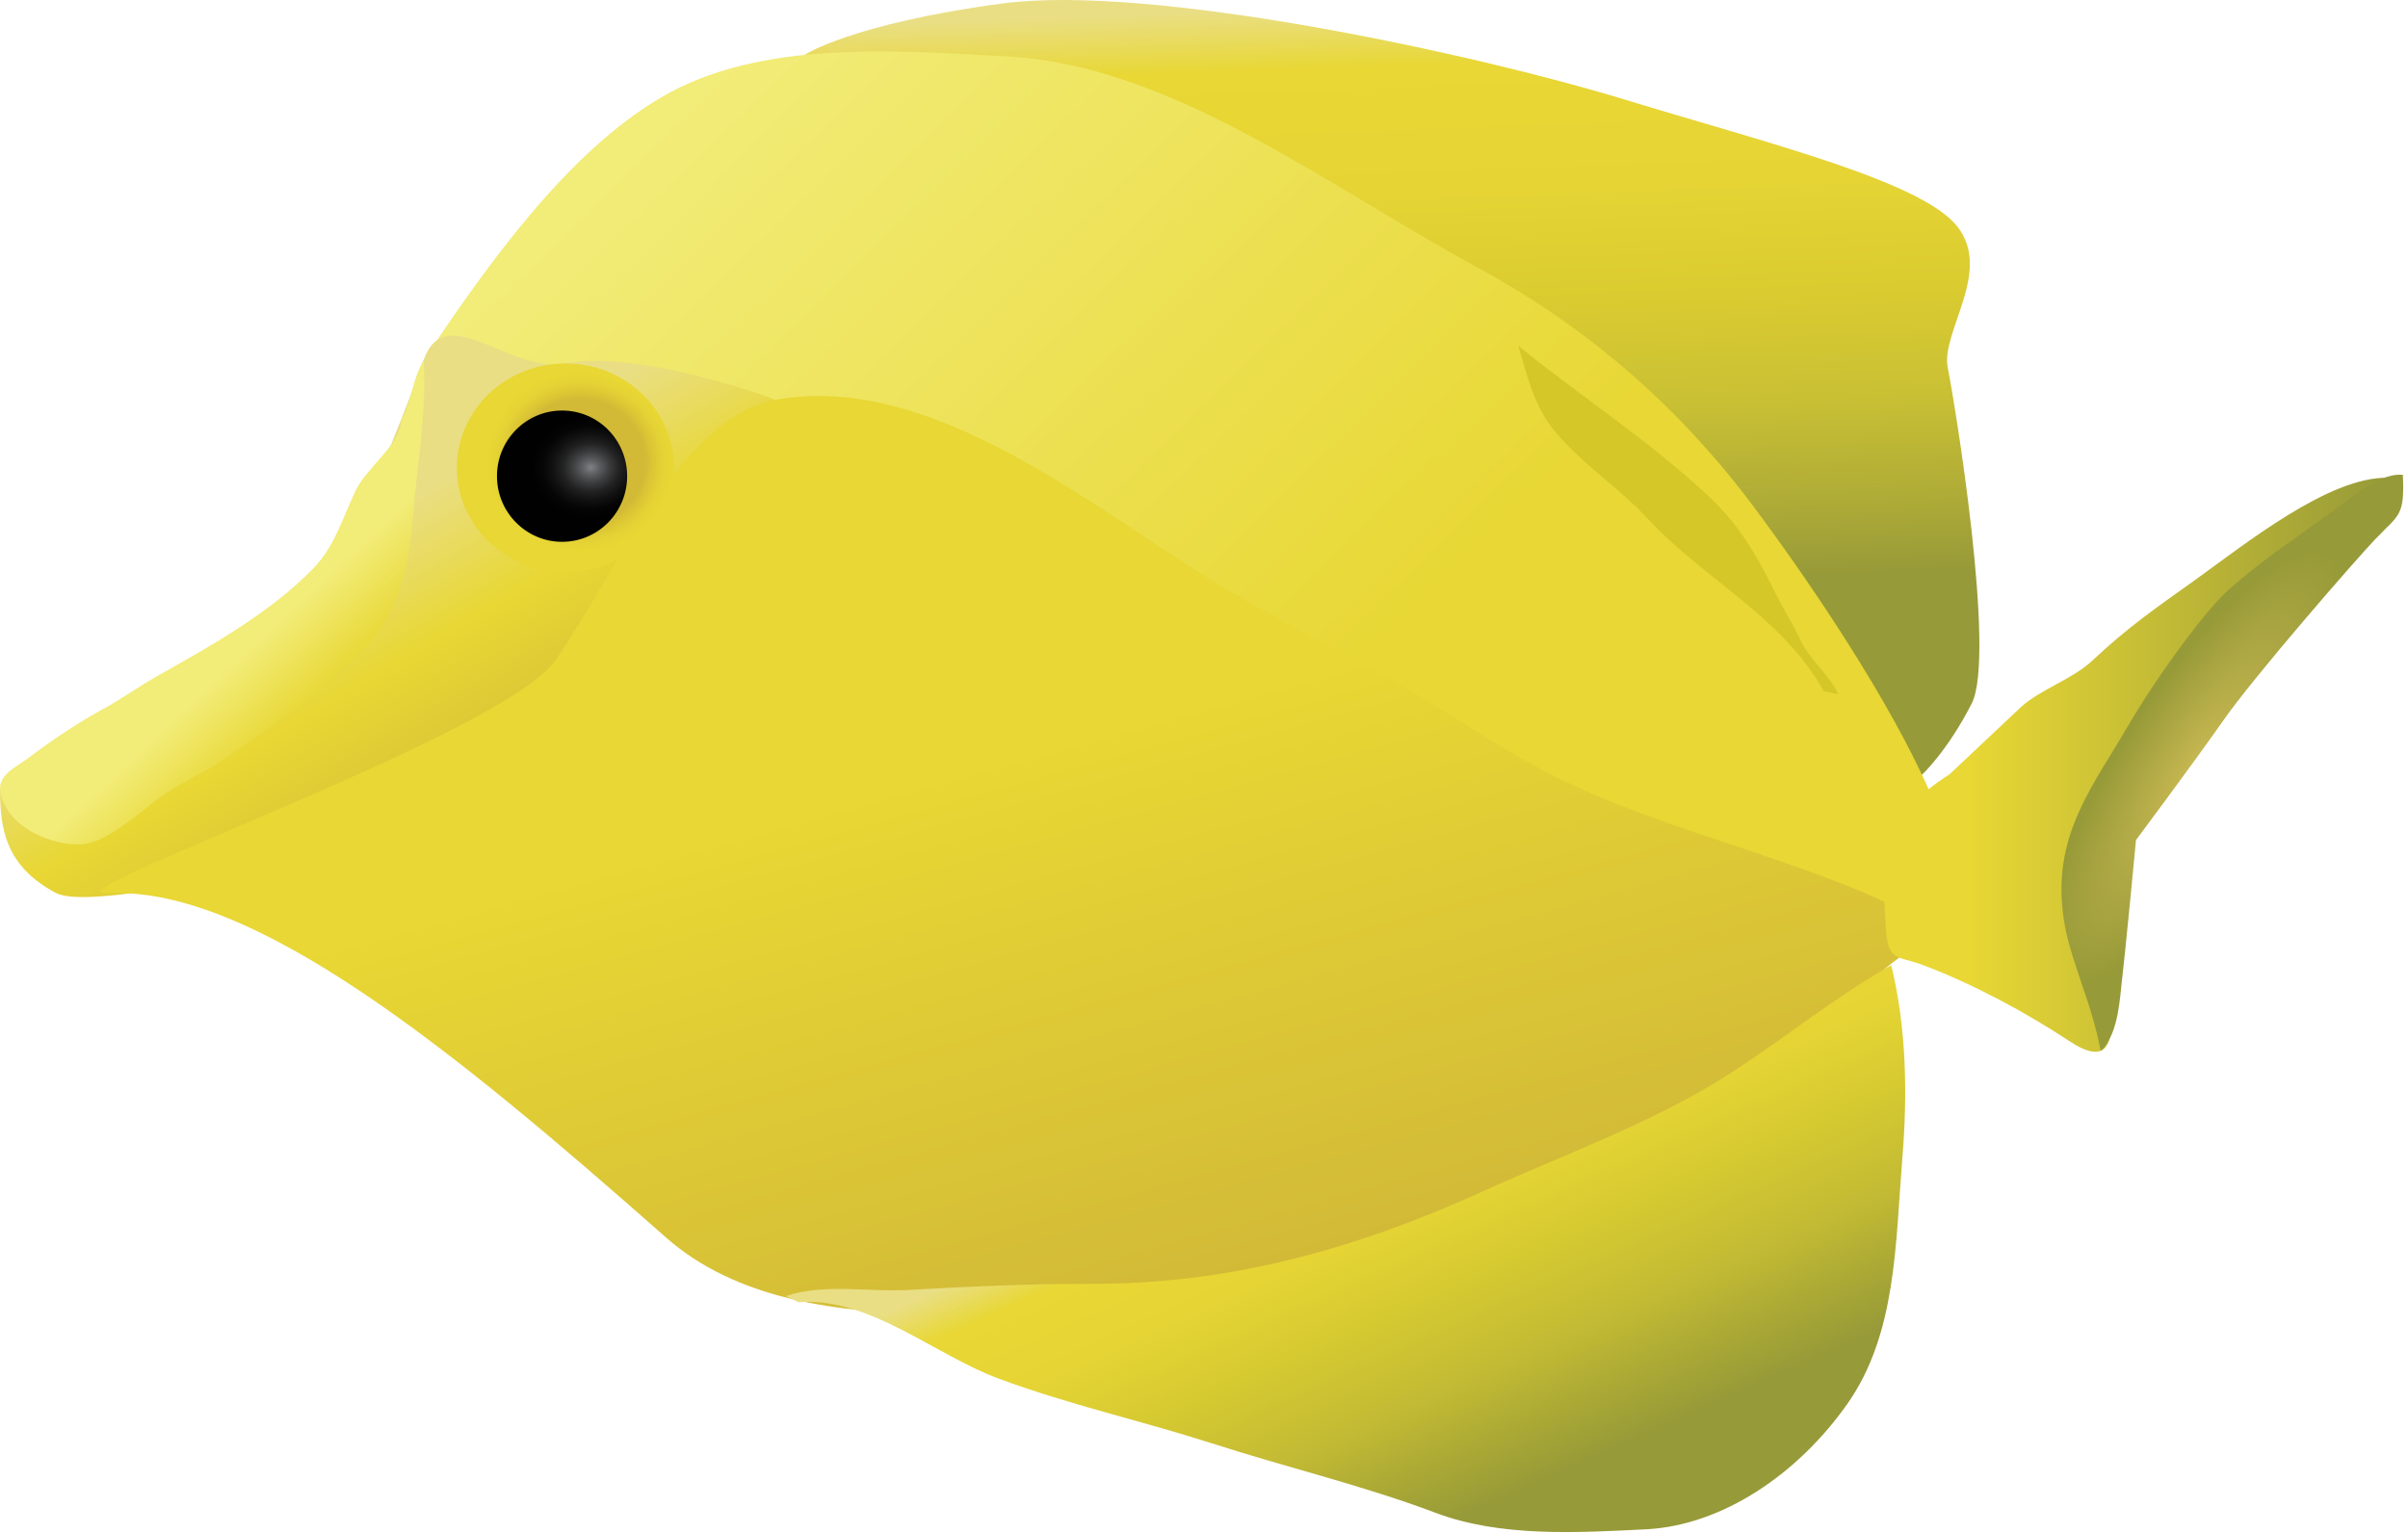
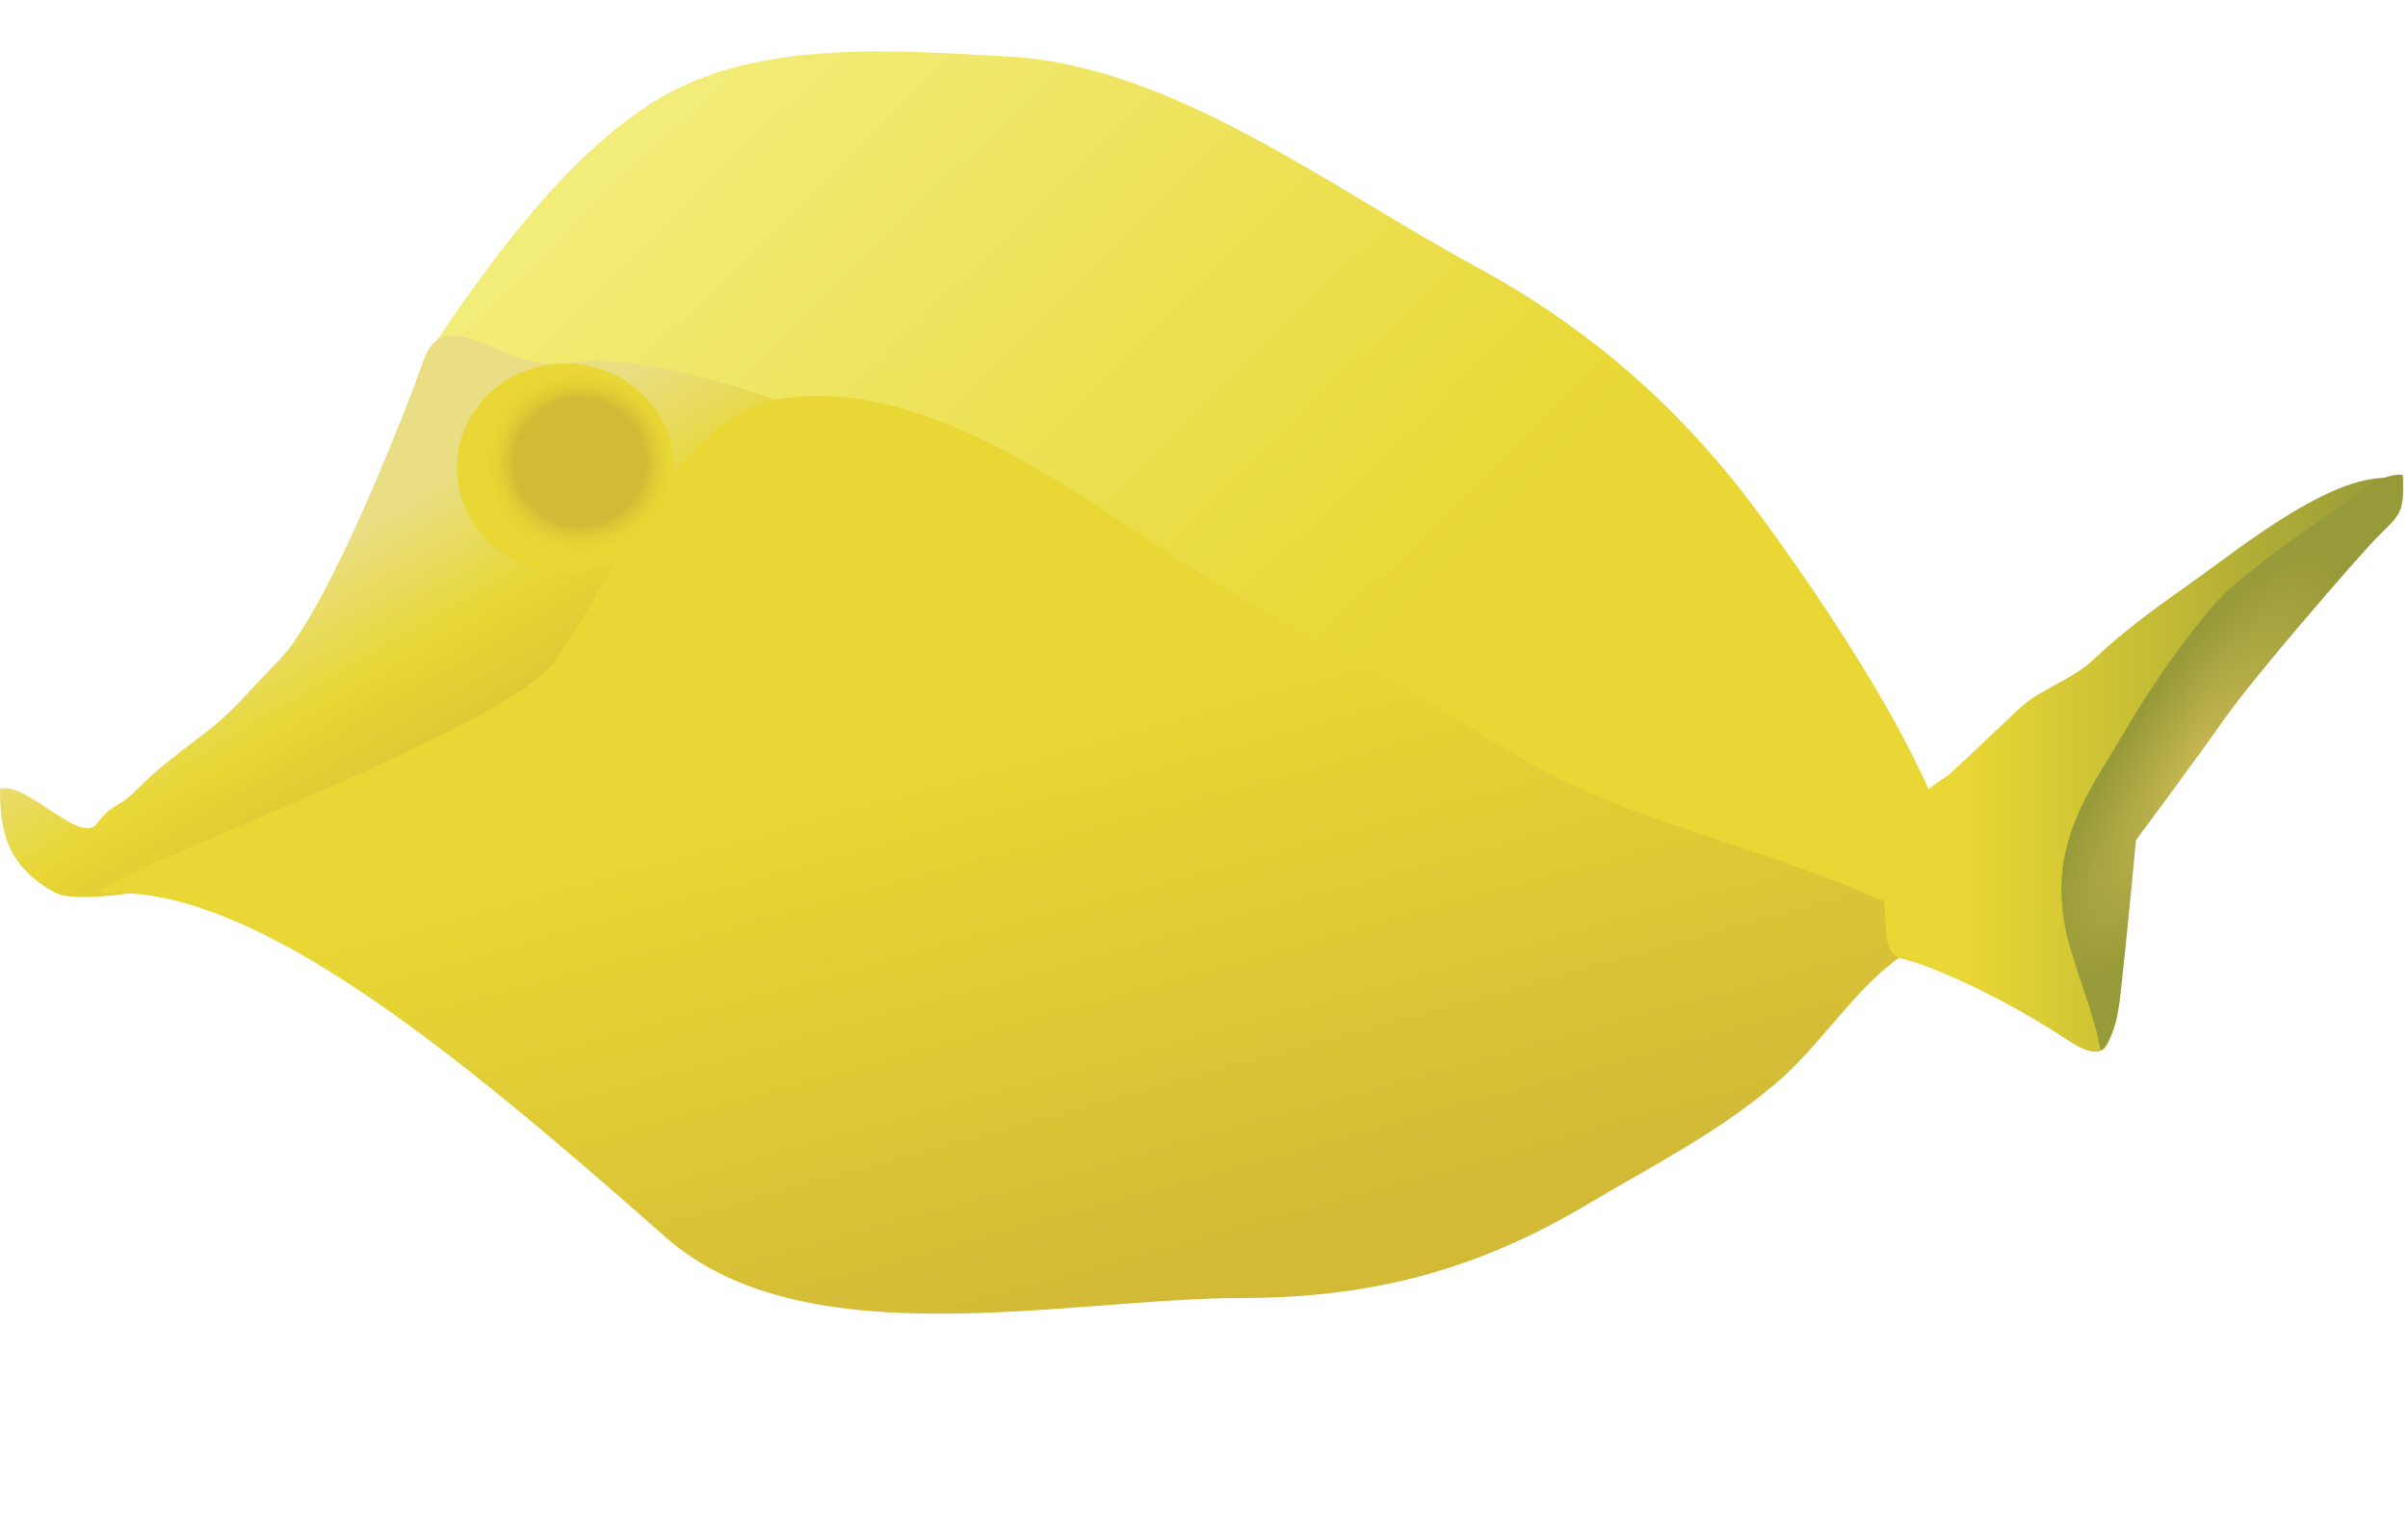
<svg xmlns="http://www.w3.org/2000/svg" xmlns:ns1="https://ian.umces.edu/media-library/" x="0px" y="0px" width="501" height="319" viewBox="0 0 501 319" xml:space="preserve">
  <title>Zebrasoma flavescens (Yellow Tang)</title>
  <desc>
    <ns1:title>Zebrasoma flavescens (Yellow Tang)</ns1:title>
    <ns1:descr>Illustration of Yellow Tang (Zebrasoma Flavescens)</ns1:descr>
    <ns1:scene>
      <ns1:contains>manini, Chordata, Actinopterygii, Perciformes, Acanthuroidei, Acanthuridae, Zebrasoma, coral reef, reef fish  </ns1:contains>
      <ns1:when>2010-07-30</ns1:when>
    </ns1:scene>
  </desc>
  <defs>
</defs>
  <linearGradient id="ian_symbols_029951d7573a0964ad7ccc97178f4f9a" gradientUnits="userSpaceOnUse" x1="287.419" y1="316.456" x2="291.918" y2="194.973" gradientTransform="matrix(1 0 0 -1 0 317.691)">
    <stop offset="0" style="stop-color:#E9DE83" />
    <stop offset="0.104" style="stop-color:#E8D734" />
    <stop offset="0.323" style="stop-color:#E5D434" />
    <stop offset="0.515" style="stop-color:#DACB30" />
    <stop offset="0.697" style="stop-color:#C9C034" />
    <stop offset="0.872" style="stop-color:#AFAC37" />
    <stop offset="1" style="stop-color:#979A38" />
  </linearGradient>
-   <path fill="url(#ian_symbols_029951d7573a0964ad7ccc97178f4f9a)" d="M167.355,11.434c0,0,9.796-6.494,41.089-10.699c31.314-4.206,98.853,10.612,129.285,19.898  c30.456,9.287,61.907,17.048,69.459,26.447c7.506,9.427-3.48,22.1-1.944,29.466c1.492,7.396,10.085,59.893,4.975,69.884  c-5.109,9.993-10.355,14.818-10.355,14.818L261.442,69.349l-88.588-45.356L167.355,11.434z" />
  <linearGradient id="ian_symbols_645663a80e39207425ac0e641587075d" gradientUnits="userSpaceOnUse" x1="142.94" y1="295.528" x2="271.163" y2="164.075" gradientTransform="matrix(1 0 0 -1 0 317.691)">
    <stop offset="0" style="stop-color:#F2EC78" />
    <stop offset="1" style="stop-color:#E8D734" />
  </linearGradient>
  <path fill="url(#ian_symbols_645663a80e39207425ac0e641587075d)" d="M382.792,184.535c-24.058,0.227-45.492-13.521-66.904-22.609  c-17.749-7.564-34.277-22.495-52.116-30.681c-19.83-9.06-37.828-22.409-58.176-30.002C163.653,85.691,58.357,158.738,88.112,74.994  c13.25-19.899,30.094-43.522,49.698-54.87c20.507-11.939,48.703-9.624,72.103-8.354c33.984,1.919,66.272,26.956,97.134,43.692  c21.006,11.402,39.229,26.249,55.214,46.571c8.006,10.217,64.19,86.283,38.098,94.354L382.792,184.535z" />
-   <path fill="#D5C728" d="M379.445,143.835c-8.637-15.524-25.188-23.484-36.606-35.874c-6.195-6.69-13.453-11.121-19.489-18.375  c-4.048-4.883-5.653-11.43-7.462-17.611c13.204,10.696,26.771,19.39,39.184,30.907c6.489,6.011,10.039,11.883,14.313,20.547  c1.675,3.387,3.8,6.718,5.428,10.217c1.582,3.387,6.152,7.254,7.646,10.838L379.445,143.835z" />
  <linearGradient id="ian_symbols_b4a47cc5a61469f42d134841ee47edef" gradientUnits="userSpaceOnUse" x1="71.361" y1="205.365" x2="111.264" y2="137.622" gradientTransform="matrix(1 0 0 -1 0 317.691)">
    <stop offset="0" style="stop-color:#E9DE83" />
    <stop offset="0.35" style="stop-color:#E8D734" />
    <stop offset="0.865" style="stop-color:#D2BA37" />
  </linearGradient>
  <path fill="url(#ian_symbols_b4a47cc5a61469f42d134841ee47edef)" d="M77.982,174.12c-6.059-1.045-13.476,5.531-19.603,7.027c-6.309,1.553-12.006,2.822-18.541,3.19  c-6.332,0.339-23.515,4.034-28.331,1.438C1.085,180.16,0,172.426,0,164.157c5.562-1.609,16.755,11.909,20.237,7.196  c3.165-4.347,4.227-2.991,7.958-6.774c4.681-4.797,9.882-8.524,15.24-12.645c5.178-3.979,9.655-9.568,14.403-14.31  C67.99,127.52,84.404,85.634,88.113,74.994c4.522-12.926,17.953,2.852,29.529,0.648c11.712-2.258,31.858,3.218,43.729,7.565  c1.018,5.222-13.995,12.08-16.053,16.117c-2.487,4.855-3.776,9.709-6.897,14.196c-6.511,9.456-14.38,16.907-22.384,24.245  c-7.168,6.548-12.436,14.451-19.49,21.083c-6.127,5.73-10.569,7.401-15.836,14.26L77.982,174.12z" />
  <linearGradient id="ian_symbols_cfde83a81cb3ca8441a2dd73319069c2" gradientUnits="userSpaceOnUse" x1="54.739" y1="185.196" x2="66.586" y2="172.531" gradientTransform="matrix(1 0 0 -1 0 317.691)">
    <stop offset="0" style="stop-color:#F2EC78" />
    <stop offset="1" style="stop-color:#E8D734" />
  </linearGradient>
-   <path fill="url(#ian_symbols_cfde83a81cb3ca8441a2dd73319069c2)" d="M83.499,87.574c-0.294,5.052-7.28,9.745-9.564,14.628c-2.713,5.787-4.364,11.517-8.614,15.947  c-9,9.343-21.48,16.286-32.266,22.355c-4.454,2.483-7.484,4.826-12.164,7.366c-5.11,2.794-10.243,6.294-14.968,9.851  c-3.551,2.652-8.186,4.092-4.658,10.33c3.03,5.392,10.831,7.986,15.782,7.648c5.291-0.396,11.667-6.378,15.895-9.512  c4.093-3.048,8.683-4.854,12.865-7.677c10.447-7.028,19.785-13.605,29.055-22.637c8.095-7.874,10.175-17.527,11.124-29.184  c0.814-9.936,2.917-21.875,2.126-31.697c-2.013,3.528-2.374,7.028-3.708,10.641L83.499,87.574z" />
  <linearGradient id="ian_symbols_2dce82d117ca9874b118c5e6eedddec5" gradientUnits="userSpaceOnUse" x1="191.09" y1="211.057" x2="236.658" y2="46.642" gradientTransform="matrix(1 0 0 -1 0 317.691)">
    <stop offset="0.316" style="stop-color:#E8D734" />
    <stop offset="1" style="stop-color:#D2BA37" />
  </linearGradient>
  <path fill="url(#ian_symbols_2dce82d117ca9874b118c5e6eedddec5)" d="M407.459,194.273c-16.821,2.201-25.233,20.49-38.144,31.329  c-12.209,10.33-25.708,17.104-39.093,25.063c-23.809,14.196-46.035,19.476-72.173,19.476c-35.724,0-90.645,12.898-119.541-12.646  c-43.797-38.697-85.626-73.102-116.104-71.606c-14.696,0.763,82.415-32.91,93.177-48.518c13.317-19.362,26.296-50.58,45.786-54.165  c30.388-5.561,61.952,19.194,87.072,35.282c13.317,8.495,26.974,15.354,40.63,22.805c11.124,6.097,21.864,13.831,33.123,19.645  c25.912,13.378,58.517,18.629,82.37,33.334H407.459L407.459,194.273z" />
  <linearGradient id="ian_symbols_4730fb36e4630594e9a3e7a368f75eff" gradientUnits="userSpaceOnUse" x1="392.011" y1="158.53" x2="496.815" y2="158.53" gradientTransform="matrix(1 0 0 -1 0 317.691)">
    <stop offset="0.166" style="stop-color:#E8D734" />
    <stop offset="1" style="stop-color:#979A38" />
  </linearGradient>
  <path fill="url(#ian_symbols_4730fb36e4630594e9a3e7a368f75eff)" d="M420.483,147.137c4.114-3.697,10.672-5.786,14.742-9.568c7.416-6.972,13.067-10.866,21.253-16.708  c10.49-7.509,28.082-21.734,40.336-21.423c-15.466,14.027-41.964,32.881-50.555,54.728c-2.126,5.277-3.121,12.758-4.523,18.516  c-1.854,7.593-3.935,15.467-3.844,23.654c0.136,8.975,6.104,29.24-7.326,20.348c-9.089-6.01-19.986-11.854-30.298-15.776  c-5.742-2.202-7.598-0.509-7.959-8.44c-0.226-3.98-0.542-8.807,0-12.757c1.132-9.062,6.964-14.564,13.25-18.516L420.483,147.137z" />
  <radialGradient id="ian_symbols_851cf06e6e4655f4b9b929b3d004a204" cx="-10979.781" cy="12065.65" r="1.37" gradientTransform="matrix(20.968 -32.076 -8.409 -7.96 332141.719 -255988.5)" gradientUnits="userSpaceOnUse">
    <stop offset="0" style="stop-color:#C8B852" />
    <stop offset="1" style="stop-color:#979A38" />
  </radialGradient>
  <path fill="url(#ian_symbols_851cf06e6e4655f4b9b929b3d004a204)" d="M437.045,218.688c-0.905-5.108-2.725-10.473-4.398-15.326c-1.989-6.067-3.392-10.049-3.708-16.596  c-0.633-14.423,6.919-23.905,13.386-34.999c6.828-11.714,17.048-25.403,21.751-29.41c8.456-7.254,12.526-9.512,23.515-17.668  c3.301-2.428,8.139-6.294,12.345-5.872c0.361,8.608-0.678,8.129-5.788,13.435c-3.934,4.121-25.188,28.507-31.654,37.793  c-6.24,8.92-18.088,24.781-18.088,24.781s-1.943,20.829-3.257,32.373c-0.452,3.867-1.043,7.719-3.419,10.908L437.045,218.688z" />
  <linearGradient id="ian_symbols_fcfa2780d7c8eb541d9e2d217c00a8ff" gradientUnits="userSpaceOnUse" x1="276.92" y1="85.893" x2="314.292" y2="2.53" gradientTransform="matrix(1 0 0 -1 0 317.691)">
    <stop offset="0" style="stop-color:#E9DE83" />
    <stop offset="0.104" style="stop-color:#E8D734" />
    <stop offset="0.284" style="stop-color:#E5D434" />
    <stop offset="0.48" style="stop-color:#D5C931" />
    <stop offset="0.684" style="stop-color:#C2BA34" />
    <stop offset="0.892" style="stop-color:#A1A236" />
    <stop offset="0.958" style="stop-color:#979A38" />
  </linearGradient>
-   <path fill="url(#ian_symbols_fcfa2780d7c8eb541d9e2d217c00a8ff)" d="M166.139,271.016c14.674-1.213,28.354,11.008,41.785,15.946c14.493,5.363,29.46,8.692,44.112,13.38  c15.807,5.108,31.429,8.75,46.759,14.535c13.565,5.08,29.506,4.092,43.75,3.387c15.918-0.847,31.609-11.571,41.874-26.193  c10.152-14.534,9.926-33.107,11.373-51.001c1.131-13.689,0.813-27.378-2.307-40.191c-11.192,6.266-21.933,14.986-32.965,22.155  c-16.167,10.499-34.776,17.075-51.981,24.894c-26.771,12.165-53,19.334-81.578,19.249c-12.752-0.028-25.415,0.565-37.895,1.271  c-8.435,0.479-17.636-1.384-25.573,1.271L166.139,271.016z" />
  <radialGradient id="ian_symbols_b865a2888aa2cf745d3eac698d5a08eb" cx="-10984.594" cy="12075.383" r="0.603" gradientTransform="matrix(33.914 0 0 -32.736 372653.656 395397.062)" gradientUnits="userSpaceOnUse">
    <stop offset="0.663" style="stop-color:#D2BA37" />
    <stop offset="0.731" style="stop-color:#DBC534" />
    <stop offset="0.846" style="stop-color:#E5D335" />
    <stop offset="0.951" style="stop-color:#E8D734" />
  </radialGradient>
  <path fill="url(#ian_symbols_b865a2888aa2cf745d3eac698d5a08eb)" d="M140.251,97.376c0,11.968-10.129,21.705-22.61,21.705c-12.458,0-22.587-9.737-22.587-21.705  c0-12.024,10.129-21.734,22.587-21.734C130.122,75.644,140.251,85.354,140.251,97.376z" />
  <radialGradient id="ian_symbols_18742f3a5e21dfa47991c6ea822f5247" cx="-10984.614" cy="12074.34" r="0.368" gradientTransform="matrix(33.914 0 0 -28.761 372653.656 347365.469)" gradientUnits="userSpaceOnUse">
    <stop offset="0" style="stop-color:#808184" />
    <stop offset="0.143" style="stop-color:#5E5E61" />
    <stop offset="0.307" style="stop-color:#3C3D3E" />
    <stop offset="0.474" style="stop-color:#222222" />
    <stop offset="0.644" style="stop-color:#111111" />
    <stop offset="0.817" style="stop-color:#050505" />
    <stop offset="1" style="stop-color:#010101" />
  </radialGradient>
-   <path fill="url(#ian_symbols_18742f3a5e21dfa47991c6ea822f5247)" d="M130.483,99.098c0,7.537-6.059,13.661-13.544,13.661c-7.461,0-13.543-6.125-13.543-13.661  c0-7.564,6.082-13.66,13.543-13.66C124.424,85.438,130.483,91.534,130.483,99.098z" />
</svg>